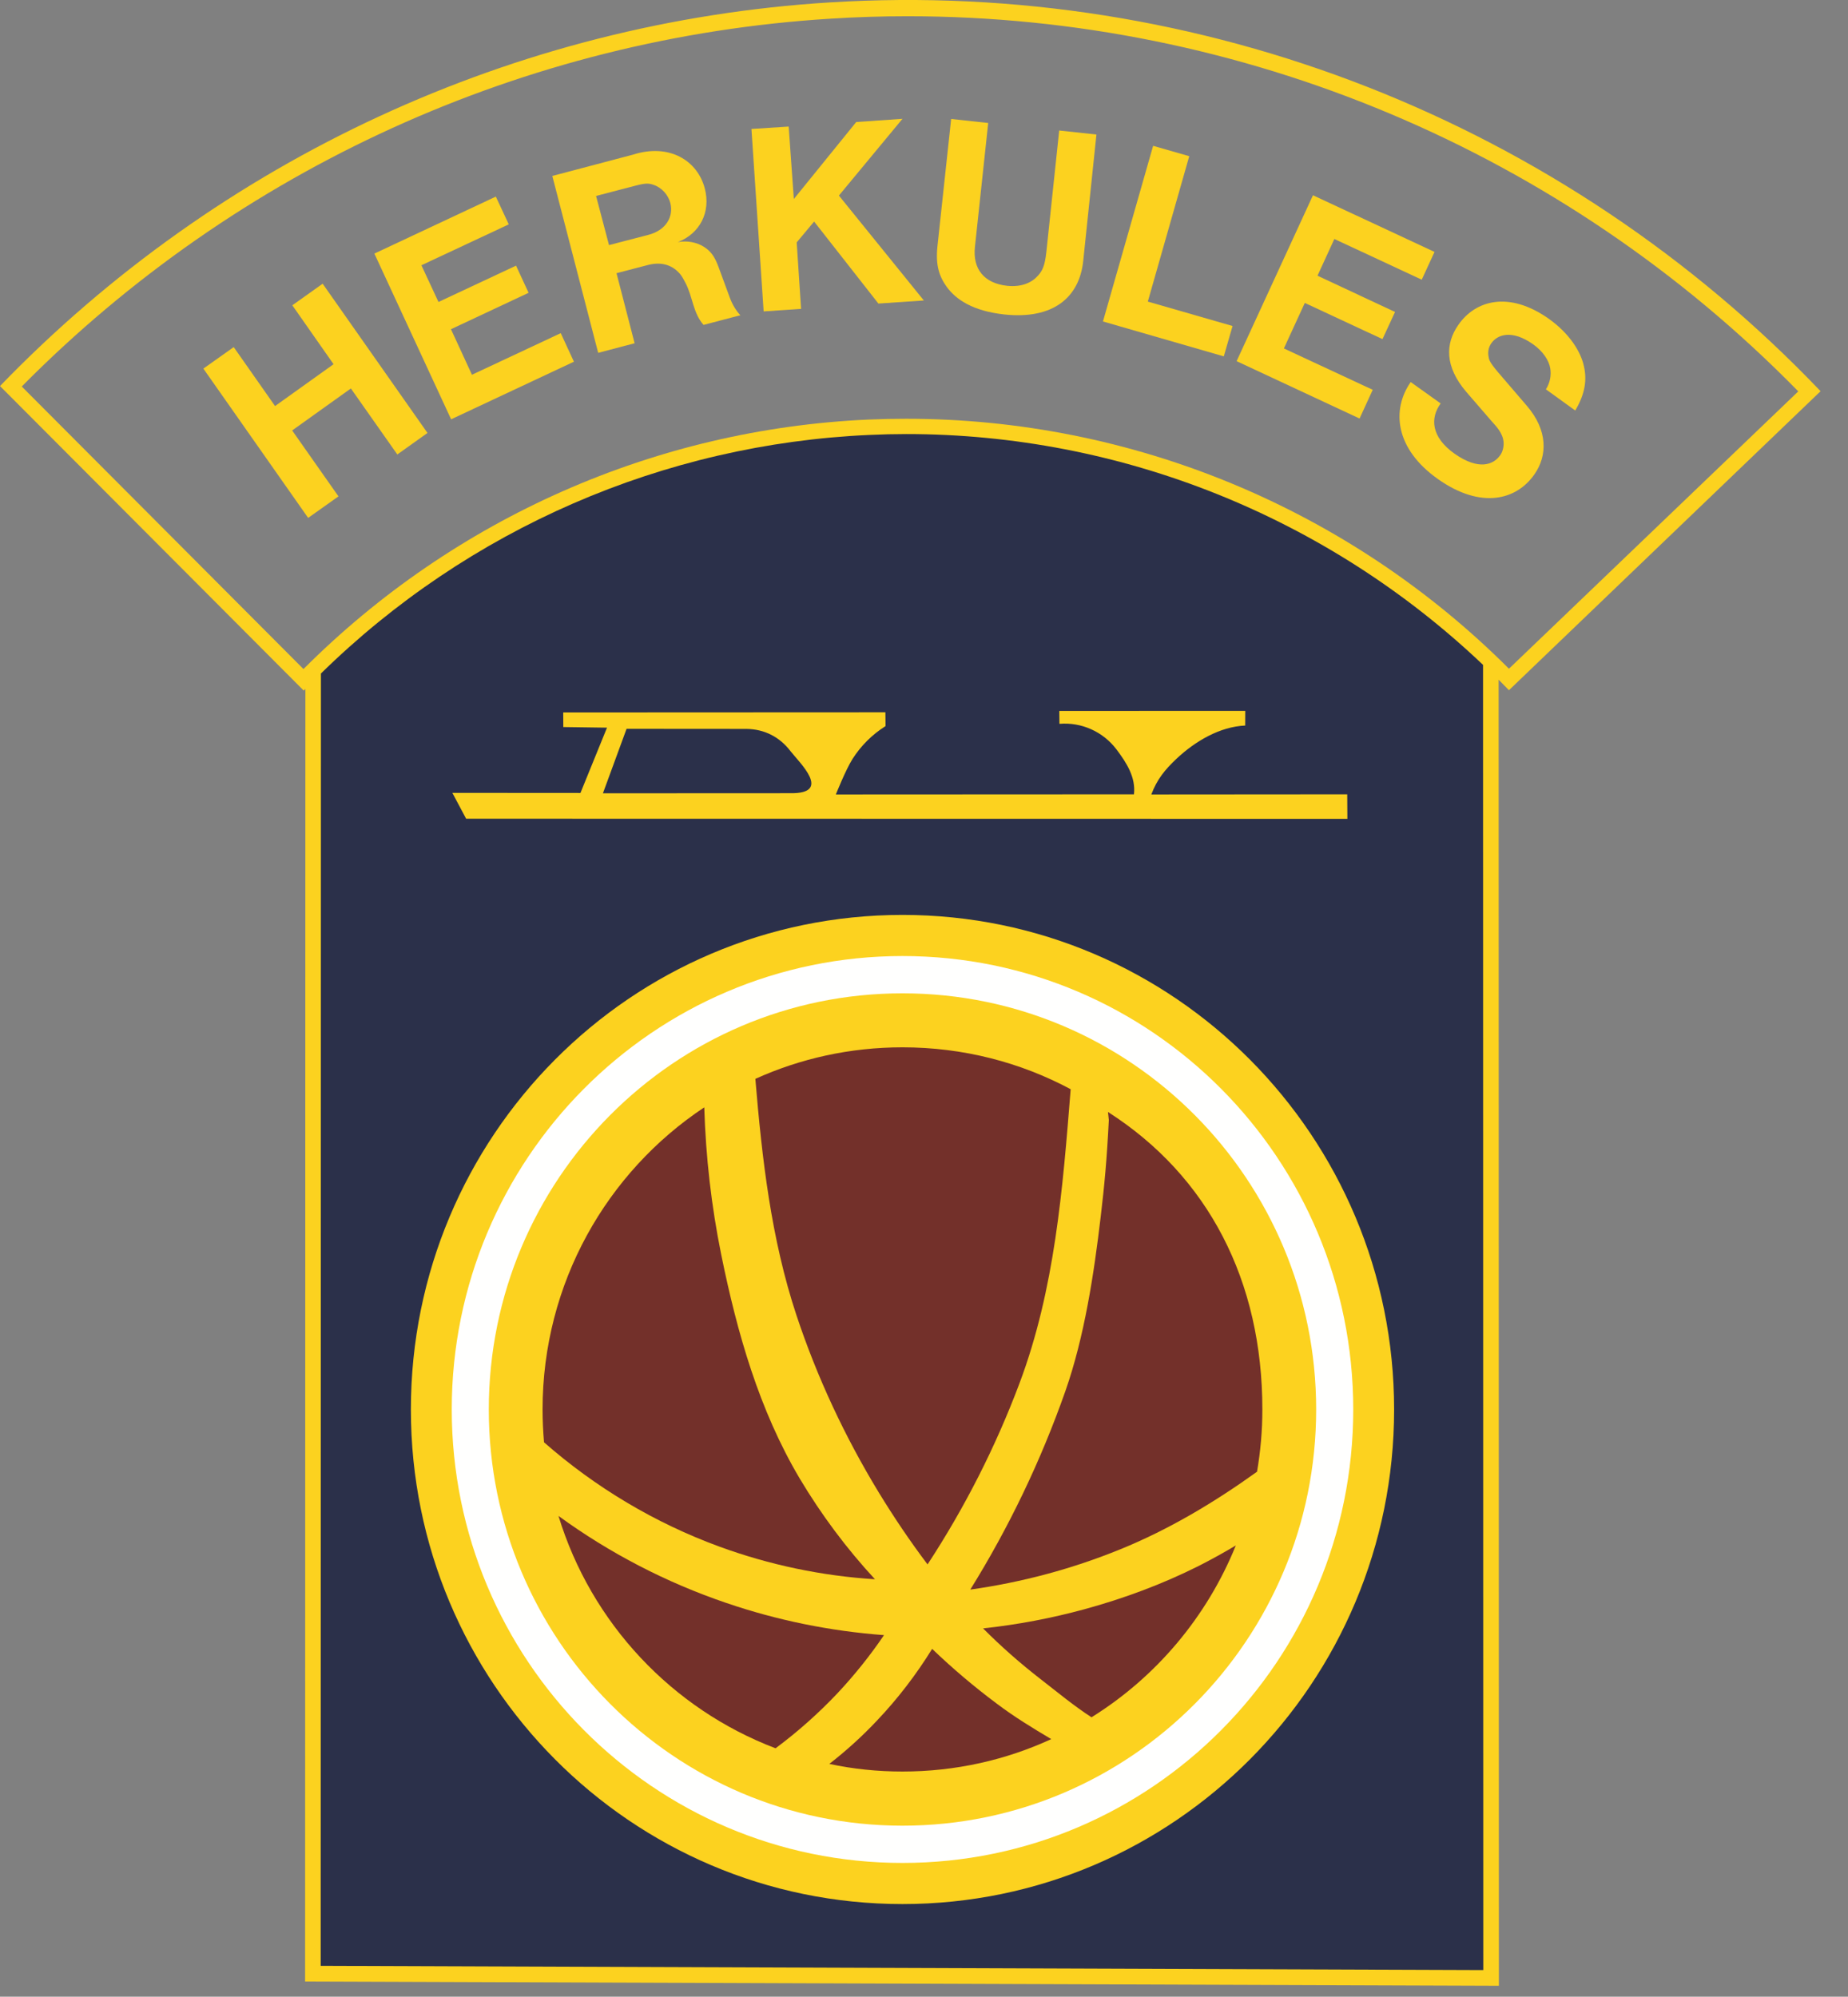
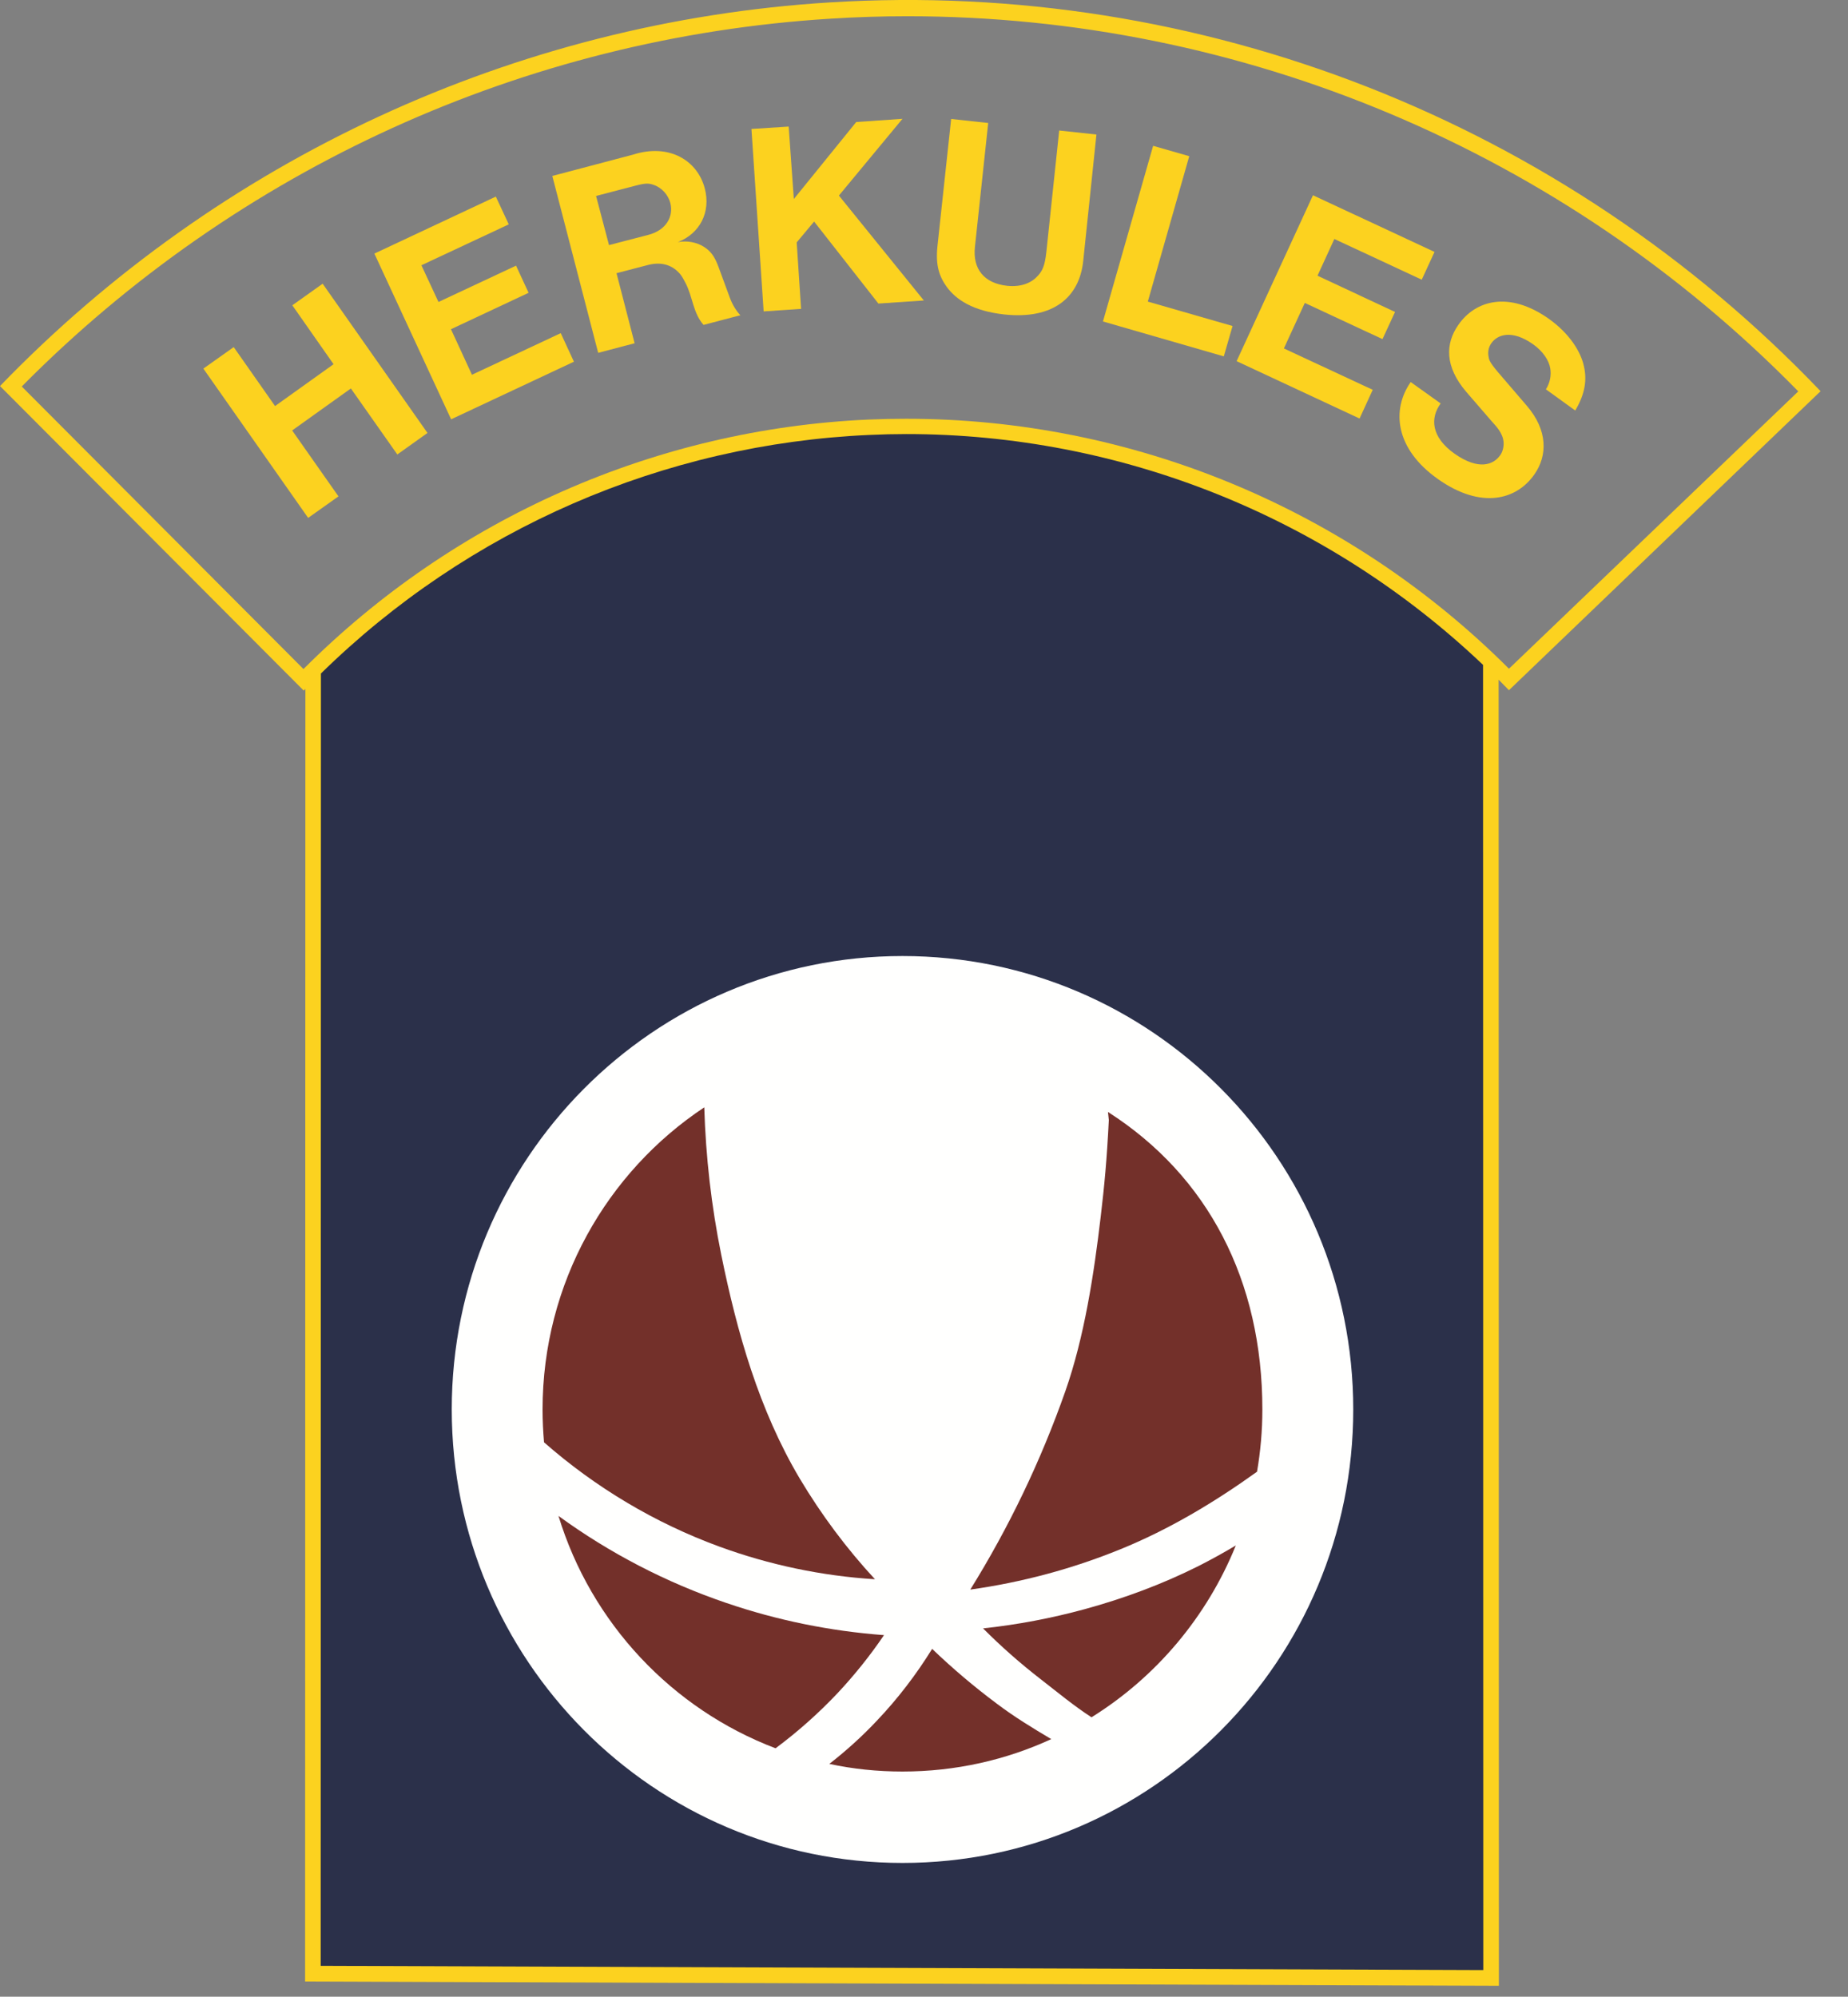
<svg xmlns="http://www.w3.org/2000/svg" width="62" height="67" viewBox="0 0 62 67" fill="none">
  <rect x="0" y="0" width="62" height="67" fill="#808080" stroke="none" />
  <path fill-rule="evenodd" clip-rule="evenodd" d="M10.246 23.116L10.236 66.49L50.287 66.633L50.279 22.808C50.394 22.924 50.509 23.04 50.625 23.16L61.08 13.127C52.441 4.079 40.286 -0.693 27.837 0.081C17.292 0.735 7.365 5.327 0 12.954L10.191 23.174C10.21 23.155 10.228 23.137 10.246 23.116ZM10.181 22.45L0.73 12.969C7.964 5.656 17.622 1.261 27.86 0.627C28.729 0.571 29.593 0.545 30.451 0.545C41.655 0.545 52.428 5.061 60.332 13.133L50.625 22.439C45.249 17.062 37.973 14.052 30.407 14.052C29.991 14.052 29.569 14.06 29.15 14.078C22.005 14.394 15.245 17.38 10.181 22.45Z" fill="#FCD21F" />
  <path fill-rule="evenodd" clip-rule="evenodd" d="M10.767 23.116V22.6C15.711 17.749 22.264 14.899 29.174 14.594C29.585 14.575 30.001 14.565 30.407 14.565C37.604 14.565 44.529 17.341 49.756 22.31V22.808L49.764 66.106L10.759 65.964L10.767 23.116Z" fill="#2B304A" />
-   <path fill-rule="evenodd" clip-rule="evenodd" d="M13.785 47.296C13.785 56.46 21.171 63.891 30.278 63.891C39.386 63.891 46.772 56.46 46.772 47.296C46.772 38.131 39.386 30.7 30.278 30.7C21.171 30.7 13.785 38.131 13.785 47.296Z" fill="#FCD21F" />
  <path fill-rule="evenodd" clip-rule="evenodd" d="M15.156 47.296C15.156 38.898 21.927 32.08 30.278 32.08C38.63 32.08 45.401 38.892 45.401 47.296C45.401 55.699 38.63 62.511 30.278 62.511C21.932 62.511 15.162 55.699 15.156 47.296Z" fill="#FFFFFE" />
-   <path fill-rule="evenodd" clip-rule="evenodd" d="M45.204 27.477L45.199 26.653L38.627 26.658C38.818 26.15 39.083 25.826 39.478 25.454C40.098 24.873 40.925 24.383 41.776 24.346L41.778 23.854L35.539 23.856L35.544 24.288C36.287 24.227 37.007 24.551 37.46 25.149C37.8 25.602 38.109 26.087 38.044 26.653L28.043 26.658C28.043 26.658 28.37 25.834 28.601 25.468C28.884 25.023 29.263 24.646 29.71 24.364L29.705 23.901L18.896 23.906L18.899 24.396L20.365 24.417L19.474 26.608L15.177 26.605L15.638 27.472L45.204 27.477ZM26.525 26.616L20.228 26.619L21.021 24.456L25.039 24.459C25.646 24.464 26.159 24.73 26.52 25.204C26.818 25.586 27.933 26.632 26.525 26.616Z" fill="#FCD21F" />
-   <path fill-rule="evenodd" clip-rule="evenodd" d="M16.399 47.296C16.399 55.004 22.618 61.261 30.278 61.261C37.939 61.261 44.157 55.004 44.157 47.296C44.157 39.588 37.939 33.331 30.278 33.331C22.618 33.331 16.399 39.588 16.399 47.296Z" fill="#FCD21F" />
  <path fill-rule="evenodd" clip-rule="evenodd" d="M23.628 37.157C23.678 38.819 23.866 40.47 24.198 42.105C24.73 44.718 25.465 47.309 26.831 49.613C27.554 50.825 28.399 51.959 29.355 52.992C27.572 52.881 25.811 52.51 24.133 51.896C21.974 51.104 19.982 49.916 18.252 48.397C18.221 48.031 18.203 47.667 18.203 47.296C18.203 43.061 20.357 39.33 23.628 37.157Z" fill="#73302A" />
  <path fill-rule="evenodd" clip-rule="evenodd" d="M26.02 58.664C22.547 57.345 19.833 54.464 18.737 50.867C20.454 52.118 22.354 53.102 24.366 53.787C26.078 54.372 27.858 54.733 29.658 54.867C29.195 55.551 28.672 56.202 28.106 56.808C27.465 57.487 26.769 58.106 26.02 58.664Z" fill="#73302A" />
-   <path fill-rule="evenodd" clip-rule="evenodd" d="M25.342 36.201C26.852 35.519 28.52 35.143 30.278 35.143C32.317 35.143 34.238 35.648 35.921 36.549C35.654 39.896 35.39 43.259 34.204 46.416C33.403 48.549 32.367 50.588 31.119 52.494C30.535 51.72 29.991 50.914 29.485 50.084C28.344 48.209 27.41 46.211 26.719 44.128C25.871 41.568 25.565 38.882 25.342 36.201Z" fill="#73302A" />
  <path fill-rule="evenodd" clip-rule="evenodd" d="M42.173 49.384C40.739 50.413 39.221 51.322 37.588 51.986C35.974 52.644 34.28 53.097 32.553 53.339C33.853 51.246 34.921 49.015 35.741 46.685C36.382 44.86 36.704 42.737 36.929 40.82C37.054 39.767 37.133 38.929 37.201 37.584L37.172 37.312C40.541 39.467 42.352 42.985 42.352 47.296C42.352 48.009 42.289 48.707 42.173 49.384Z" fill="#73302A" />
  <path fill-rule="evenodd" clip-rule="evenodd" d="M41.462 51.857C40.491 54.258 38.784 56.276 36.62 57.624C36.026 57.239 35.474 56.779 34.916 56.347C34.236 55.82 33.589 55.251 32.982 54.641C34.134 54.517 35.275 54.301 36.395 53.995C37.714 53.634 38.996 53.158 40.219 52.544C40.643 52.328 41.053 52.102 41.462 51.857Z" fill="#73302A" />
  <path fill-rule="evenodd" clip-rule="evenodd" d="M10.338 17.378L11.356 16.656L9.802 14.444L11.772 13.035L13.33 15.25L14.342 14.528L10.825 9.52L9.807 10.244L11.191 12.221L9.228 13.625L7.841 11.647L6.823 12.369L10.338 17.378Z" fill="#FCD21F" />
  <path fill-rule="evenodd" clip-rule="evenodd" d="M35.27 58.356C33.749 59.057 32.058 59.444 30.279 59.444C29.439 59.444 28.614 59.359 27.824 59.188C28.389 58.748 28.925 58.264 29.42 57.737C30.119 57.002 30.739 56.191 31.273 55.328C31.961 55.989 32.686 56.602 33.448 57.171C34.026 57.608 34.647 57.987 35.27 58.356Z" fill="#73302A" />
  <path fill-rule="evenodd" clip-rule="evenodd" d="M15.135 14.07L19.255 12.137L18.813 11.179L15.834 12.575L15.13 11.047L17.734 9.825L17.313 8.914L14.711 10.133L14.138 8.901L17.069 7.529L16.635 6.597L12.56 8.509L15.135 14.07Z" fill="#FCD21F" />
  <path fill-rule="evenodd" clip-rule="evenodd" d="M41.488 12.119L45.613 14.044L46.055 13.08L43.074 11.692L43.776 10.165L46.382 11.379L46.803 10.468L44.202 9.251L44.767 8.019L47.699 9.385L48.128 8.453L44.05 6.552L41.488 12.119Z" fill="#FCD21F" />
  <path fill-rule="evenodd" clip-rule="evenodd" d="M20.069 11.84L21.291 11.518L20.684 9.167L21.746 8.89C22.17 8.78 22.521 8.882 22.772 9.146C22.872 9.243 22.929 9.367 22.995 9.488C23.238 9.941 23.246 10.499 23.604 10.902L24.84 10.578C24.724 10.462 24.578 10.239 24.491 10.004L24.117 8.988C23.968 8.566 23.816 8.411 23.615 8.282C23.379 8.129 23.047 8.066 22.743 8.124C23.481 7.834 23.853 7.123 23.646 6.325C23.403 5.39 22.458 4.798 21.233 5.19L18.53 5.904L20.069 11.84ZM20.432 8.224L19.998 6.575L21.348 6.223C21.675 6.138 21.778 6.151 21.924 6.202C22.199 6.291 22.419 6.539 22.489 6.812C22.605 7.258 22.356 7.729 21.741 7.884L20.432 8.224Z" fill="#FCD21F" />
  <path fill-rule="evenodd" clip-rule="evenodd" d="M47.329 12.82C46.683 13.744 46.795 15.053 48.245 16.077C49.706 17.107 50.891 16.767 51.48 15.916C51.92 15.29 51.933 14.439 51.224 13.615L50.25 12.48C49.962 12.137 49.954 12.066 49.936 11.937C49.915 11.785 49.946 11.642 50.033 11.519C50.237 11.224 50.724 11.05 51.436 11.553C51.781 11.798 51.967 12.106 52.009 12.351C52.051 12.59 52.004 12.846 51.865 13.064L52.849 13.775C53.194 13.194 53.241 12.725 53.139 12.285C53.04 11.821 52.676 11.203 51.951 10.689C50.627 9.76 49.504 10.07 48.928 10.9C48.481 11.537 48.473 12.306 49.193 13.149L50.03 14.118C50.185 14.297 50.423 14.518 50.446 14.85C50.454 15.018 50.402 15.179 50.334 15.271C50.109 15.598 49.609 15.793 48.8 15.224C48.012 14.665 47.976 14.028 48.334 13.538L47.329 12.82Z" fill="#FCD21F" />
  <path fill-rule="evenodd" clip-rule="evenodd" d="M25.62 10.449L26.876 10.365L26.729 8.134L27.313 7.434L29.47 10.186L30.995 10.083L28.145 6.562L30.278 3.987L28.726 4.095L26.633 6.678L26.46 4.247L25.211 4.327L25.62 10.449Z" fill="#FCD21F" />
  <path fill-rule="evenodd" clip-rule="evenodd" d="M31.911 3.992L31.451 8.264C31.385 8.896 31.506 9.27 31.765 9.63C32.076 10.052 32.636 10.436 33.696 10.552C35.332 10.726 36.214 9.981 36.342 8.756L36.785 4.514L35.536 4.379L35.107 8.437C35.055 8.935 34.966 9.088 34.827 9.246C34.62 9.483 34.282 9.638 33.796 9.591C33.01 9.507 32.628 9.019 32.709 8.282L33.154 4.127L31.911 3.992Z" fill="#FCD21F" />
  <path fill-rule="evenodd" clip-rule="evenodd" d="M37.004 10.787L41.058 11.958L41.352 10.939L38.509 10.12L39.899 5.241L38.687 4.893L37.004 10.787Z" fill="#FCD21F" />
</svg>